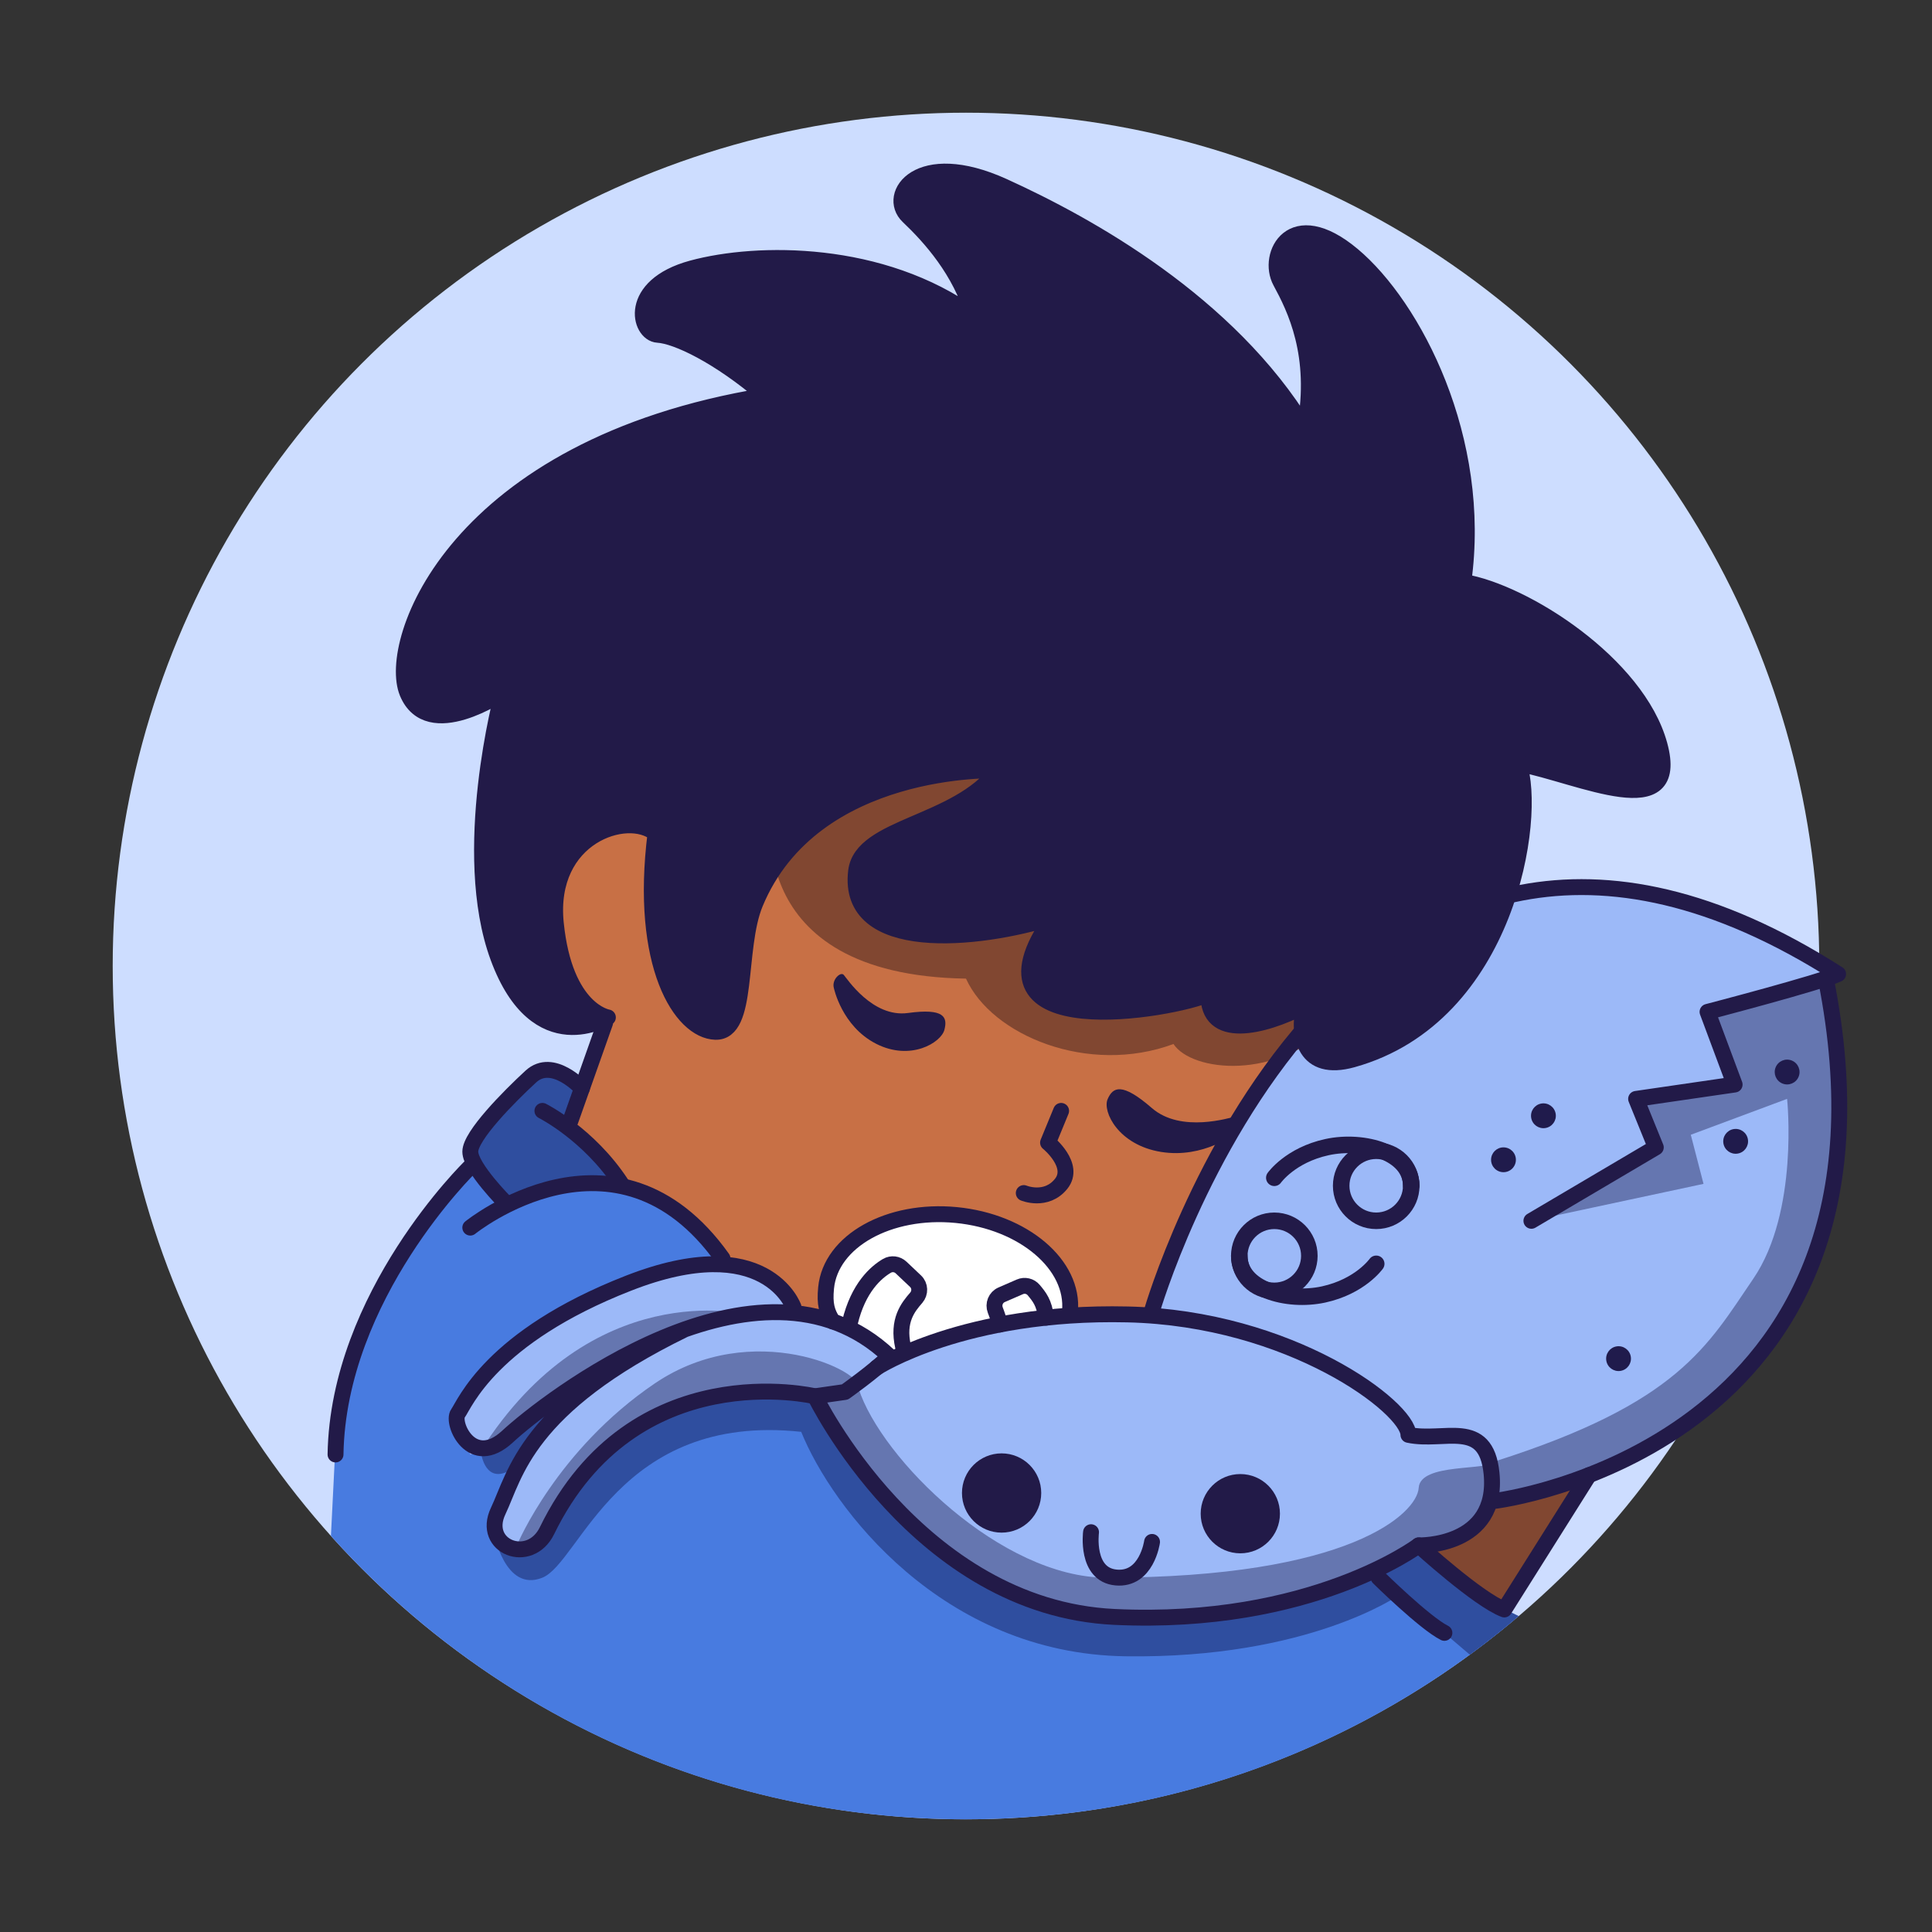
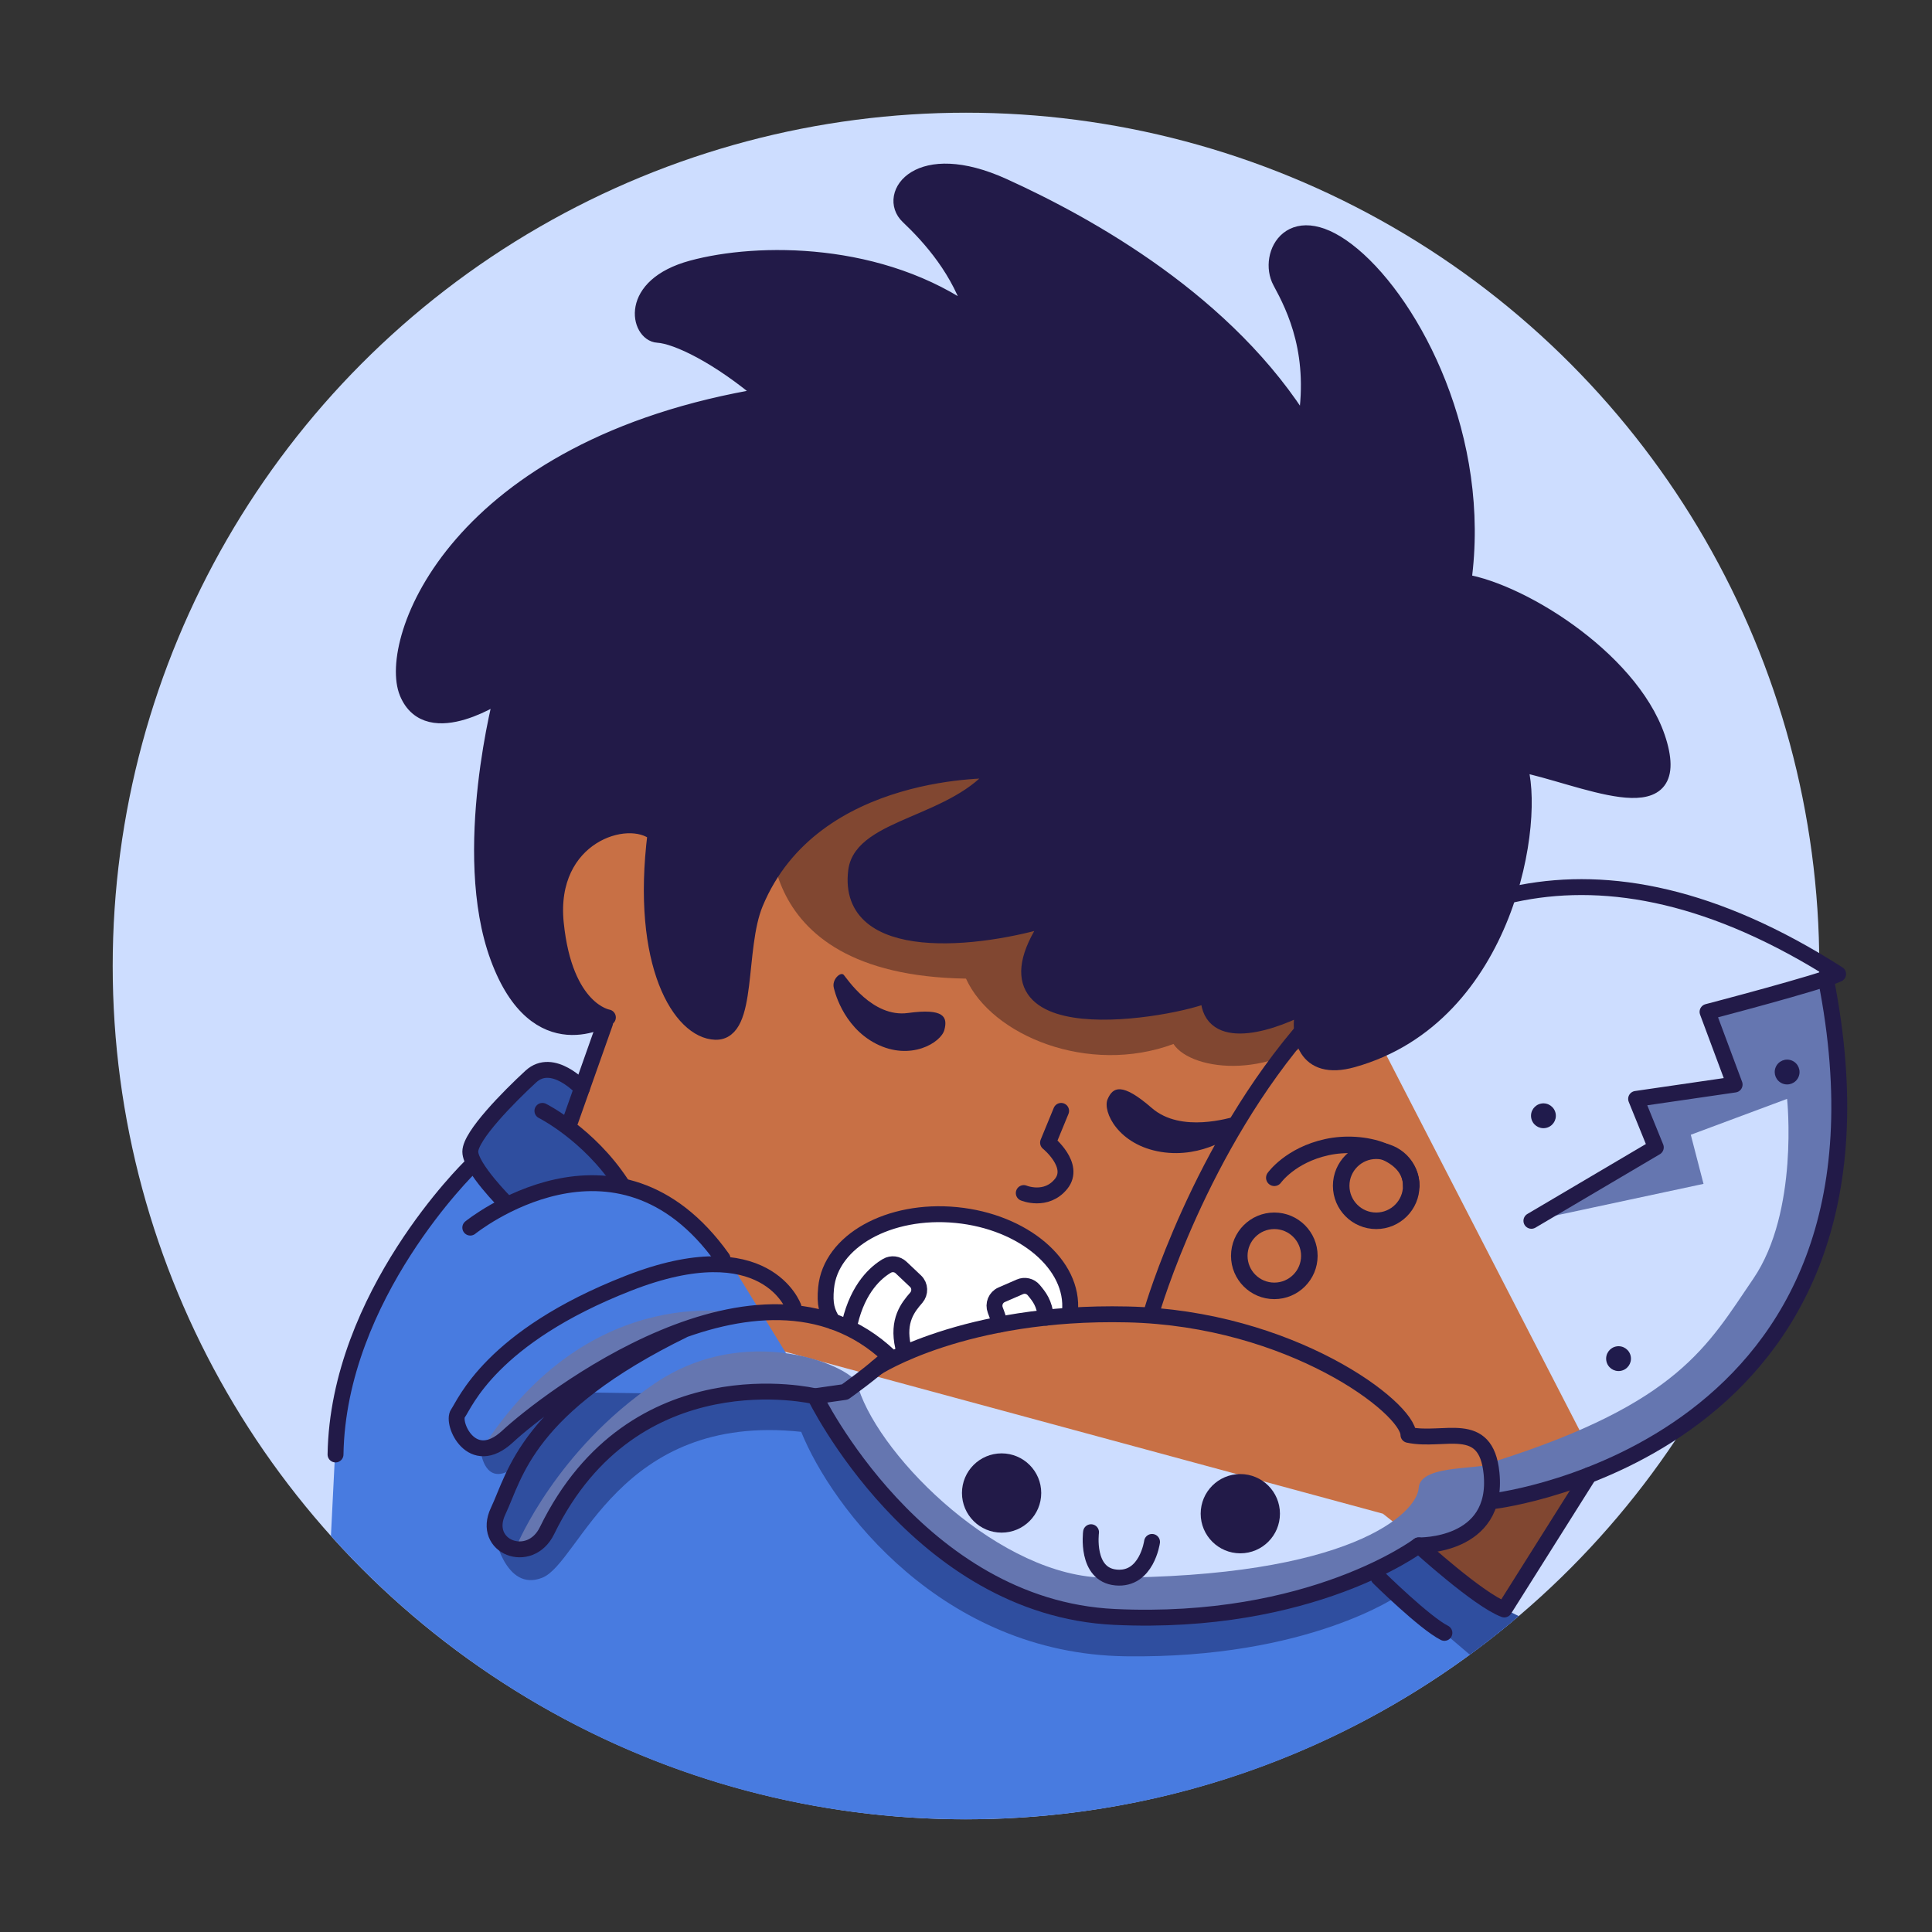
<svg xmlns="http://www.w3.org/2000/svg" viewBox="0 0 1200 1200">
  <rect x="0" y="0" width="1200" height="1200" fill="#333333" stroke="none" />
  <defs>
    <style>.cls-1{stroke-width:10.27px;}.cls-1,.cls-2,.cls-3{stroke:#221a48;stroke-linecap:round;stroke-linejoin:round;}.cls-1,.cls-3{fill:none;}.cls-2,.cls-3{stroke-width:9.87px;}.cls-2,.cls-4{fill:#221a48;}.cls-5{fill:#487be0;}.cls-5,.cls-6,.cls-4,.cls-7,.cls-8,.cls-9,.cls-10,.cls-11,.cls-12,.cls-13{stroke-width:0px;}.cls-6{fill:#201b4c;}.cls-7{fill:#c87045;}.cls-8{fill:#cdddff;}.cls-9{fill:#9cb9f8;}.cls-10{fill:#2f4e9f;}.cls-11{fill:#814731;}.cls-12{fill:#6576b0;}.cls-13{fill:#fff;}</style>
  </defs>
  <g id="background">
    <circle class="cls-8" cx="600" cy="600" r="530" />
  </g>
  <g id="couleur">
    <polygon class="cls-7" points="738.92 418.25 326.77 514.53 349.89 635.33 375.83 632.91 346.51 712.65 476.33 836.51 858.93 940.18 934.35 999.67 991.04 907.66 738.92 418.25" />
    <polyline class="cls-11" points="979.84 920.51 876.73 936.21 881.18 988.19 934.35 999.67 979.84 925.85" />
    <path class="cls-5" d="m881.18,959.86l-50.53,24.65-65.5,16.86-105.46-1.7-80.03-37.34-75.88-96.51-55.02-89.5-37.72-31.78-25.07-7.82-31.73-40.33,7.2-20.35-24.53-11.21-41.01,41.09-3.78,18.82-41.85,53.19-27.74,54.9-14.11,63.48-2.87,57.67c97.03,108.06,237.81,176.03,394.46,176.03,129.63,0,248.38-46.54,340.47-123.82l-6.12-6.51-53.17-39.81Z" />
    <polygon class="cls-10" points="309.86 744.81 292.1 712.65 336.9 664.83 361.43 676.03 354.23 696.39 385.96 736.72 309.86 744.81" />
    <path class="cls-10" d="m881.18,959.86l-64.44,30.72-87.88,14.19-84.93-9.94-77.39-45.59-58.89-82.2-173.28-2.61-35.81,36.71s1.89,19.47,16.2,13.11c-.75,13.12-8.1,37.43-8.1,37.43,0,0,6.79,37.71,30.24,28.24,23.45-9.48,47.3-102.77,160.74-90.58,19.08,47.18,87.46,137.82,201.43,139.41s170.15-38.17,170.15-38.17l43.74,37.19c10.42-7.63,20.55-15.64,30.37-24l-24.8-12.13-37.34-31.79Z" />
-     <polygon class="cls-9" points="552.45 842.4 499.23 816.31 491.45 814.07 471.55 790.88 435.68 785.23 365.03 808.06 312.55 842.4 283.63 880.74 292.1 903.4 310.51 896.95 352.01 865.82 322.02 910.54 304.67 947.01 313.75 962.33 334.3 957.97 366.65 910.54 421.17 873.78 479.13 866.47 507.66 867.03 531.7 907.66 592.47 968.31 654.89 999.67 743.74 1004.77 850.75 979.92 881.18 959.86 907.4 953.84 928.61 932.21 996.66 912.26 1069.53 865.94 1117.68 802.12 1141.68 742.49 1140 645.96 1134.03 607.83 1133.71 600 1067.38 567.26 1002.52 550.99 916.26 555.81 798.74 652.75 747.7 734.88 715.55 816.31 661.81 817.36 580.52 833.35 552.45 842.4" />
    <path class="cls-11" d="m479.63,501.55s-20.66,104.1,120.37,106.29c15.98,35.34,76.02,60.2,128.87,40.61,11.41,17.33,64.35,22.98,99.55-13.12s-137.86-279.17-137.86-279.17l-210.93,145.39Z" />
    <polygon class="cls-13" points="620.94 760.87 570.95 754.88 524.18 773.55 512.79 807.06 517.7 822.72 556.35 843.92 635.89 820.19 664.74 816.31 658.91 787.46 620.94 760.87" />
    <path class="cls-12" d="m950.92,758.26l107.17-22.94-7.91-30.5,59.82-22.29s7.48,69.96-20.98,111.69-46.36,77.21-160.41,113.44c-4.15,6.18-46.44.65-47.43,16.46s-42.49,55.8-193.83,55.8c-65.24,0-139.83-73.56-154.07-117.44,4.51-10.3-65.69-44.44-126.55-3.22-60.86,41.22-85.34,99.83-85.34,99.83l12.91-1.12,43.45-57.49,55.07-30.91,72.78-2.57,23.59,36.41,53.37,60.19,61.18,34.13,57.32,7.04,97.57-7.71,63.3-24.5,25.58-12.46,29.4-13.08,9.82-12.87,102.47-35.27,72.57-69.72,39.12-84.67,4.56-73.92-8.69-62.72-74.71,19.89,15.98,45.84-61.81,8.97,13.95,31.82-79.24,43.91Z" />
    <path class="cls-12" d="m463.07,816.31s-95.39-24.17-164.5,84.83c15.8-7.08,92.55-60.51,92.55-60.51l71.95-24.32Z" />
  </g>
  <g id="tracé">
    <path class="cls-2" d="m619.76,478.45s-114.63-4.27-150.65,82.59c-11.7,28.22-3.44,80.53-24.78,79.84-21.34-.69-47.49-41.3-37.17-123.2-17.21-14.45-67.45,1.38-61.94,55.75,5.51,54.37,32.35,58.5,32.35,58.5,0,0-44.05,28.04-68.14-37.26-24.09-65.3,2.75-164.41,2.75-164.41,0,0-46.11,31.66-59.19,0s29.6-152.8,222.31-184.46c-28.91-24.78-55.06-37.17-66.76-37.85-11.7-.69-19.27-30.28,21.34-41.3,40.61-11.01,117.69-11.7,174.82,29.6-8.26-28.22-26.84-48.87-40.61-61.94-13.77-13.08,6.19-42.67,59.19-18.58,53,24.09,139.72,72.27,187.21,150.04,8.26-45.43-6.19-74.33-15.14-90.85s6.88-48.18,44.74-16.52c37.85,31.66,81.22,114.25,68.83,203.04,37.85,6.19,108.06,50.93,121.82,101.18,13.77,50.24-48.87,19.27-87.41,11.7,11.7,33.04-6.59,156.8-103.24,183.77-29.6,8.26-34.41-14.45-30.28-33.04-25.47,13.08-59.88,21.34-59.19-7.57-20.65,9.64-154.86,33.73-97.05-47.49-46.11,14.45-128.14,22.88-121.82-28.91,3.44-28.22,62.46-28.91,88.01-62.63Z" />
    <path class="cls-4" d="m517.91,613.58s4.85,23.8,26.27,34.73c21.42,10.92,40.36-.74,42.41-8.68,2.05-7.94-.1-13.52-22.67-10.44-22.08,3.02-37.96-21.61-39.89-23.71-1.93-2.1-7.49,2.92-6.13,8.1Z" />
    <path class="cls-4" d="m767.62,703.75s-19.82,16.04-46.47,11.73c-26.65-4.31-36.45-25.14-33.2-32.72s8.83-10.73,27.48,5.46c18.25,15.84,48.69,5.85,51.81,5.34,3.12-.51,4.97,6.88.38,10.19Z" />
    <line class="cls-3" x1="375.83" y1="635.33" x2="354.23" y2="696.39" />
    <path class="cls-3" d="m336.9,689.99s28.8,14.4,49.06,45.33" />
    <path class="cls-3" d="m314.24,747.32s-22.13-22.13-22.13-32,24-34.13,37.6-46.66c13.6-12.53,31.73,7.38,31.73,7.38" />
    <path class="cls-3" d="m292.1,724.73s-82.11,79.76-83.7,178.67" />
    <path class="cls-3" d="m292.1,762.49s90.71-73.38,156.65,19.14" />
    <path class="cls-3" d="m492.89,811.94s-17.02-48.39-102.63-14.89c-85.61,33.5-101.57,74.98-105.82,80.83s8.51,35.1,30.84,14.36c22.33-20.74,156.34-126.26,237.16-49.83-9.57,9.42-27.65,22.18-27.65,22.18l-18.61,2.66s-112.54-27.01-166.44,83.49c-10.64,21.8-40.95,10.1-30.31-12.23,10.64-22.33,17.33-64.72,115.73-112.73" />
    <circle class="cls-2" cx="622.11" cy="927.33" r="19.68" />
    <circle class="cls-2" cx="770.38" cy="940.18" r="19.68" />
    <path class="cls-3" d="m677.66,951.68s-3.51,26.38,15.55,28.14c19.06,1.77,22.34-22.11,22.34-22.11" />
    <path class="cls-3" d="m506.19,867.24s63.6,131.26,185.95,137.06,189.04-44.44,189.04-44.44c0,0,49.93,1.3,45.23-44.86-3.48-34.21-29.47-19.03-51.61-23.78,0-16.82-73.07-72.49-174.55-74.81-101.48-2.32-155.71,33.04-155.71,33.04" />
    <path class="cls-3" d="m659.08,689.99l-8.12,19.73s17.4,14.09,8.12,25.6-23.2,5.71-23.2,5.71" />
    <path class="cls-3" d="m715.55,814.07s117.82-406.25,426.13-209.08c-10.71,5.13-81.1,23.5-81.1,23.5l16.83,45.14-61.2,8.91,12.24,30.12-77.27,45.61" />
    <path class="cls-3" d="m928.61,932.21s263.56-32.12,205.42-324.38" />
    <path class="cls-3" d="m856.31,979.92s28.6,28.16,40.84,34.28" />
    <path class="cls-3" d="m881.18,959.86s37.1,33.83,53.17,39.81l52.54-83.41" />
    <path class="cls-3" d="m517.25,820.76c-3.67-5.82-5.15-10.61-4.15-20.84,2.83-29.06,39.04-49.32,80.86-45.24s73.44,30.94,70.6,60.01" />
    <path class="cls-3" d="m560.92,836.51c-3.72-16.35,3.12-24.64,8.16-30.44,2.63-3.02,2.48-7.56-.43-10.31l-8.97-8.49c-2.38-2.25-5.96-2.69-8.79-1.03-6.62,3.88-17.84,13.46-23.01,35.33" />
    <path class="cls-3" d="m620.89,822.72c-.58-3.41-1.69-6.38-2.69-8.96-1.44-3.74.24-7.95,3.92-9.55l11.33-4.93c3-1.31,6.52-.5,8.62,2.02,3.35,4.03,6.66,7.95,7.59,17.15" />
    <circle class="cls-6" cx="1110.01" cy="665.86" r="7.71" transform="translate(70.06 1436.56) rotate(-67.5)" />
-     <circle class="cls-6" cx="933.84" cy="720.36" r="7.71" />
    <circle class="cls-6" cx="958.63" cy="693.08" r="7.71" transform="translate(-98.64 162.5) rotate(-9.22)" />
-     <circle class="cls-6" cx="1078.02" cy="708.96" r="7.71" transform="translate(-99.64 181.83) rotate(-9.22)" />
    <circle class="cls-6" cx="1005.28" cy="843.92" r="7.71" transform="translate(-122.2 171.93) rotate(-9.22)" />
    <circle class="cls-1" cx="791.5" cy="780.02" r="21.76" />
-     <path class="cls-1" d="m769.74,780.02c0,20.68,29.62,28.96,52.37,23.99,22.75-4.96,32.68-19.03,32.68-19.03" />
    <circle class="cls-1" cx="854.79" cy="736.5" r="21.76" />
    <path class="cls-1" d="m876.55,736.5c0-20.68-29.62-28.96-52.37-23.99-22.75,4.96-32.68,19.03-32.68,19.03" />
  </g>
</svg>